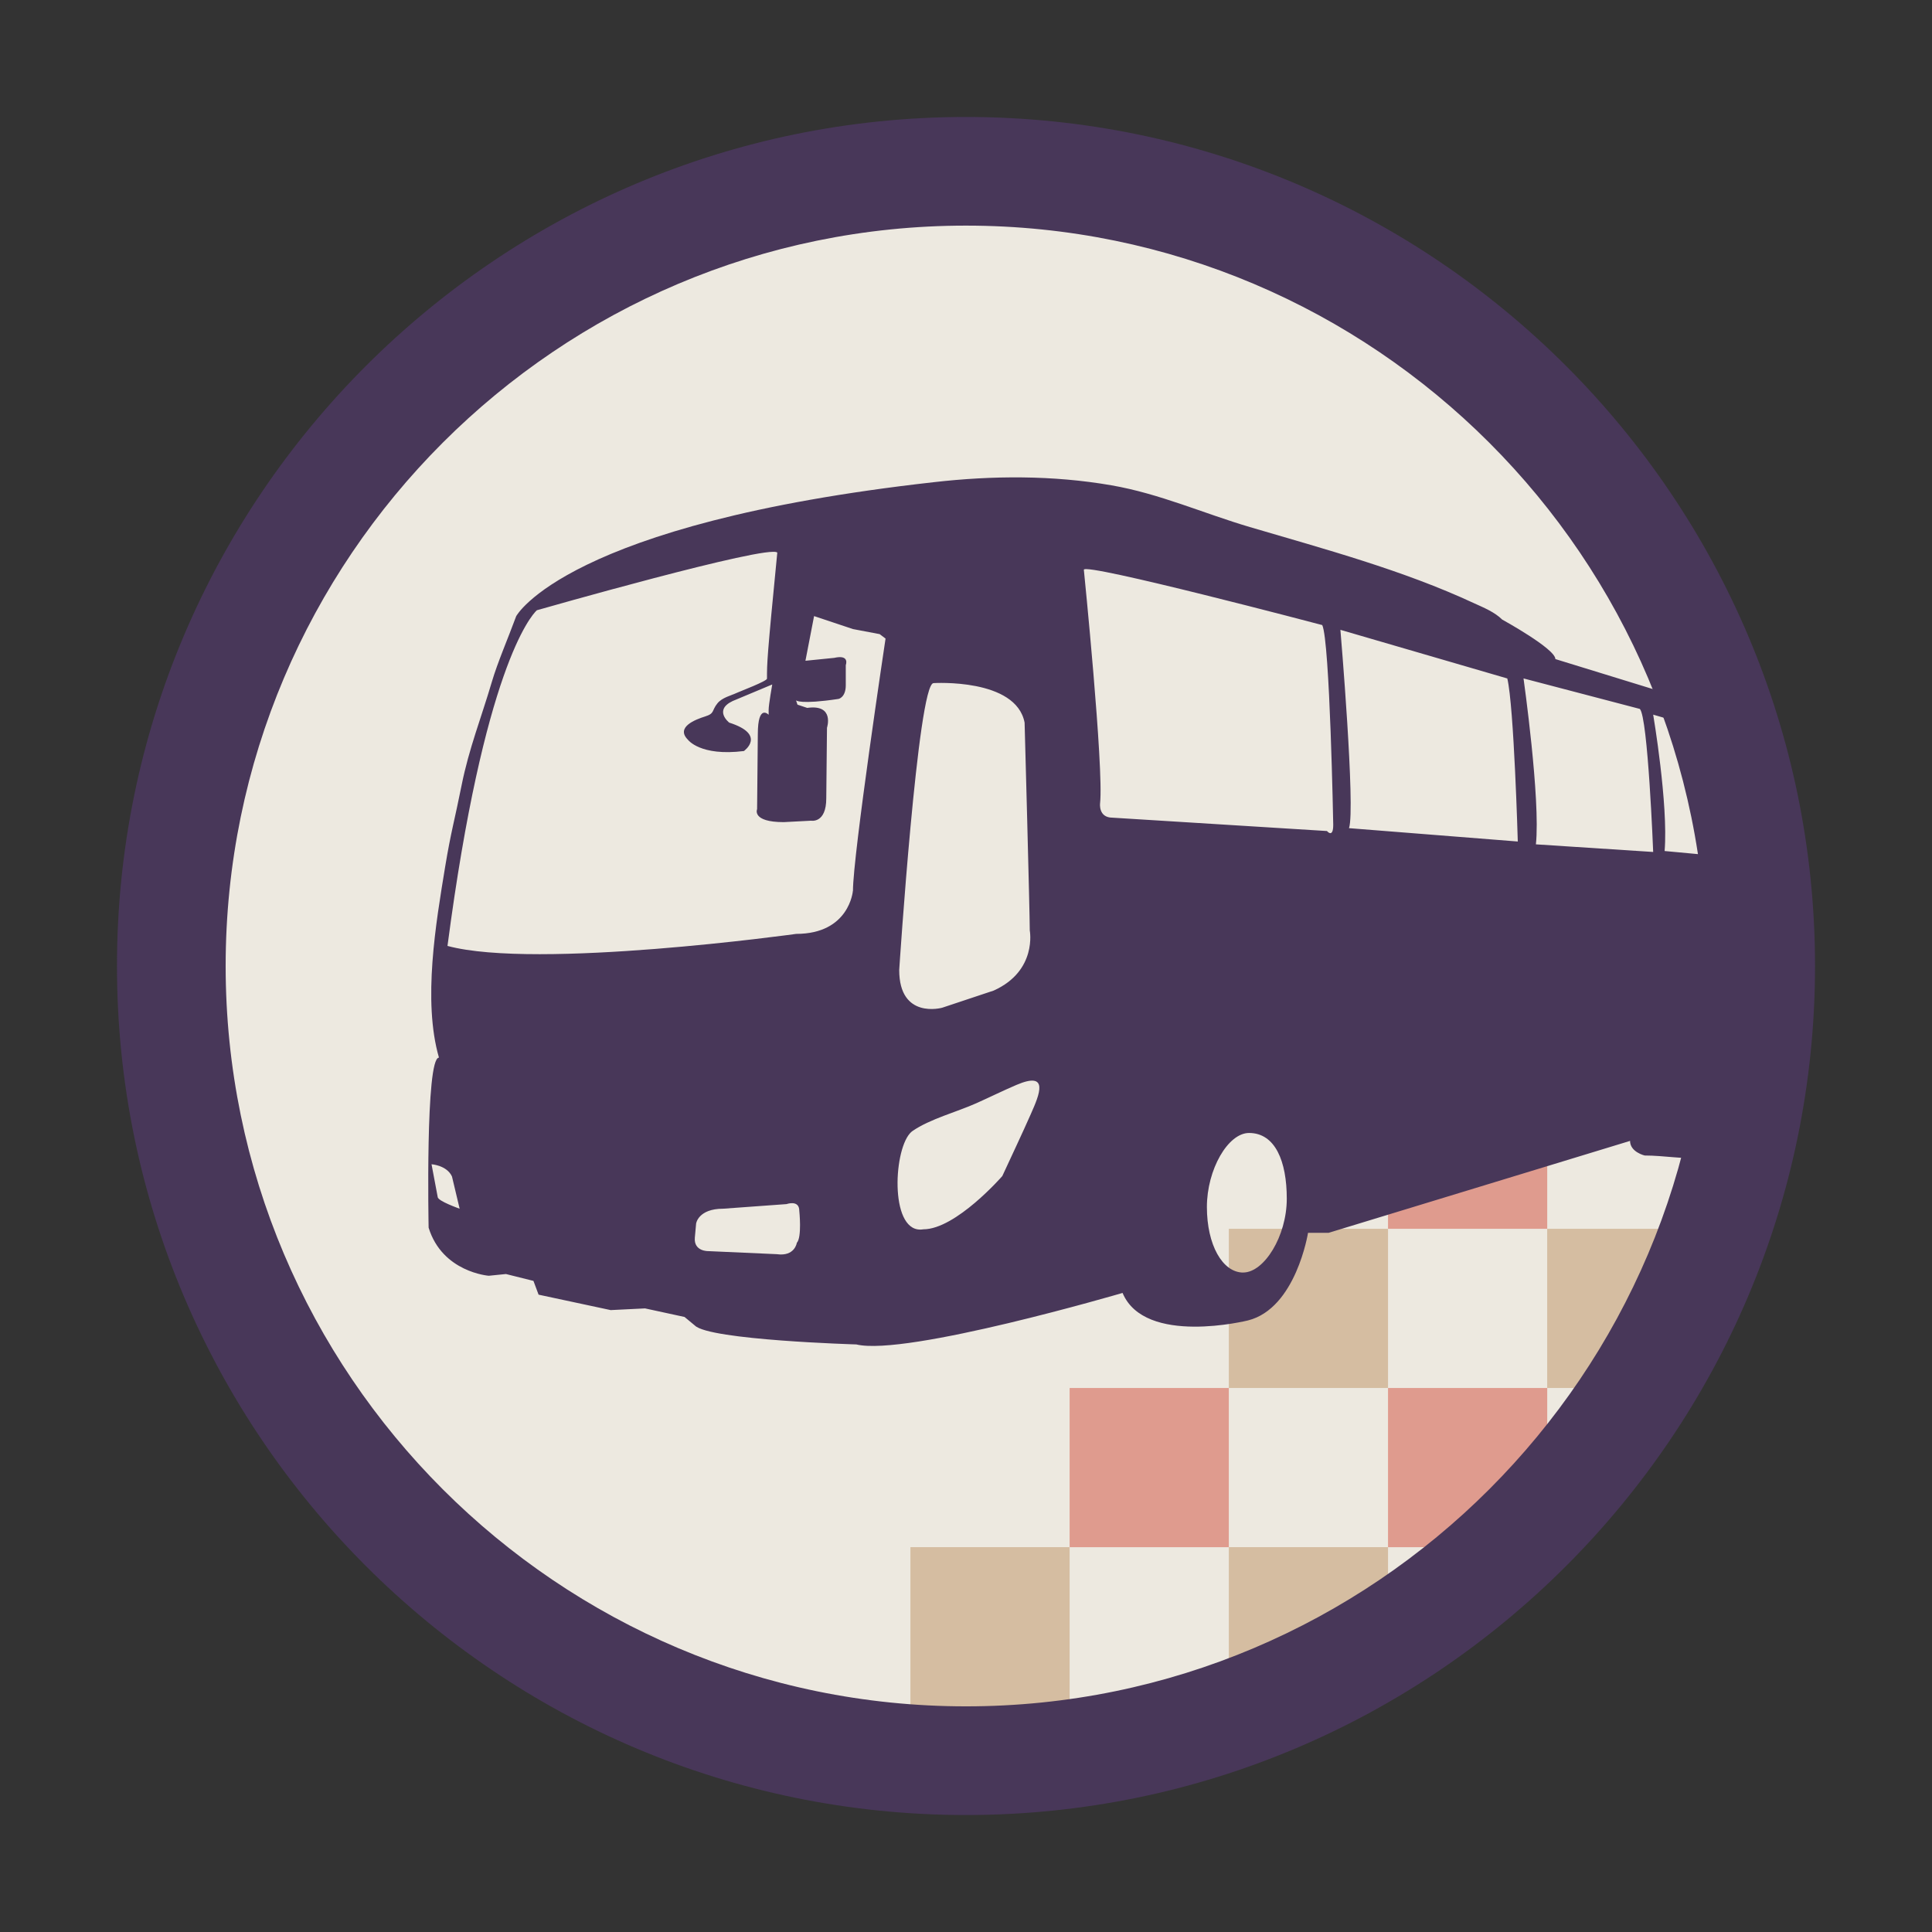
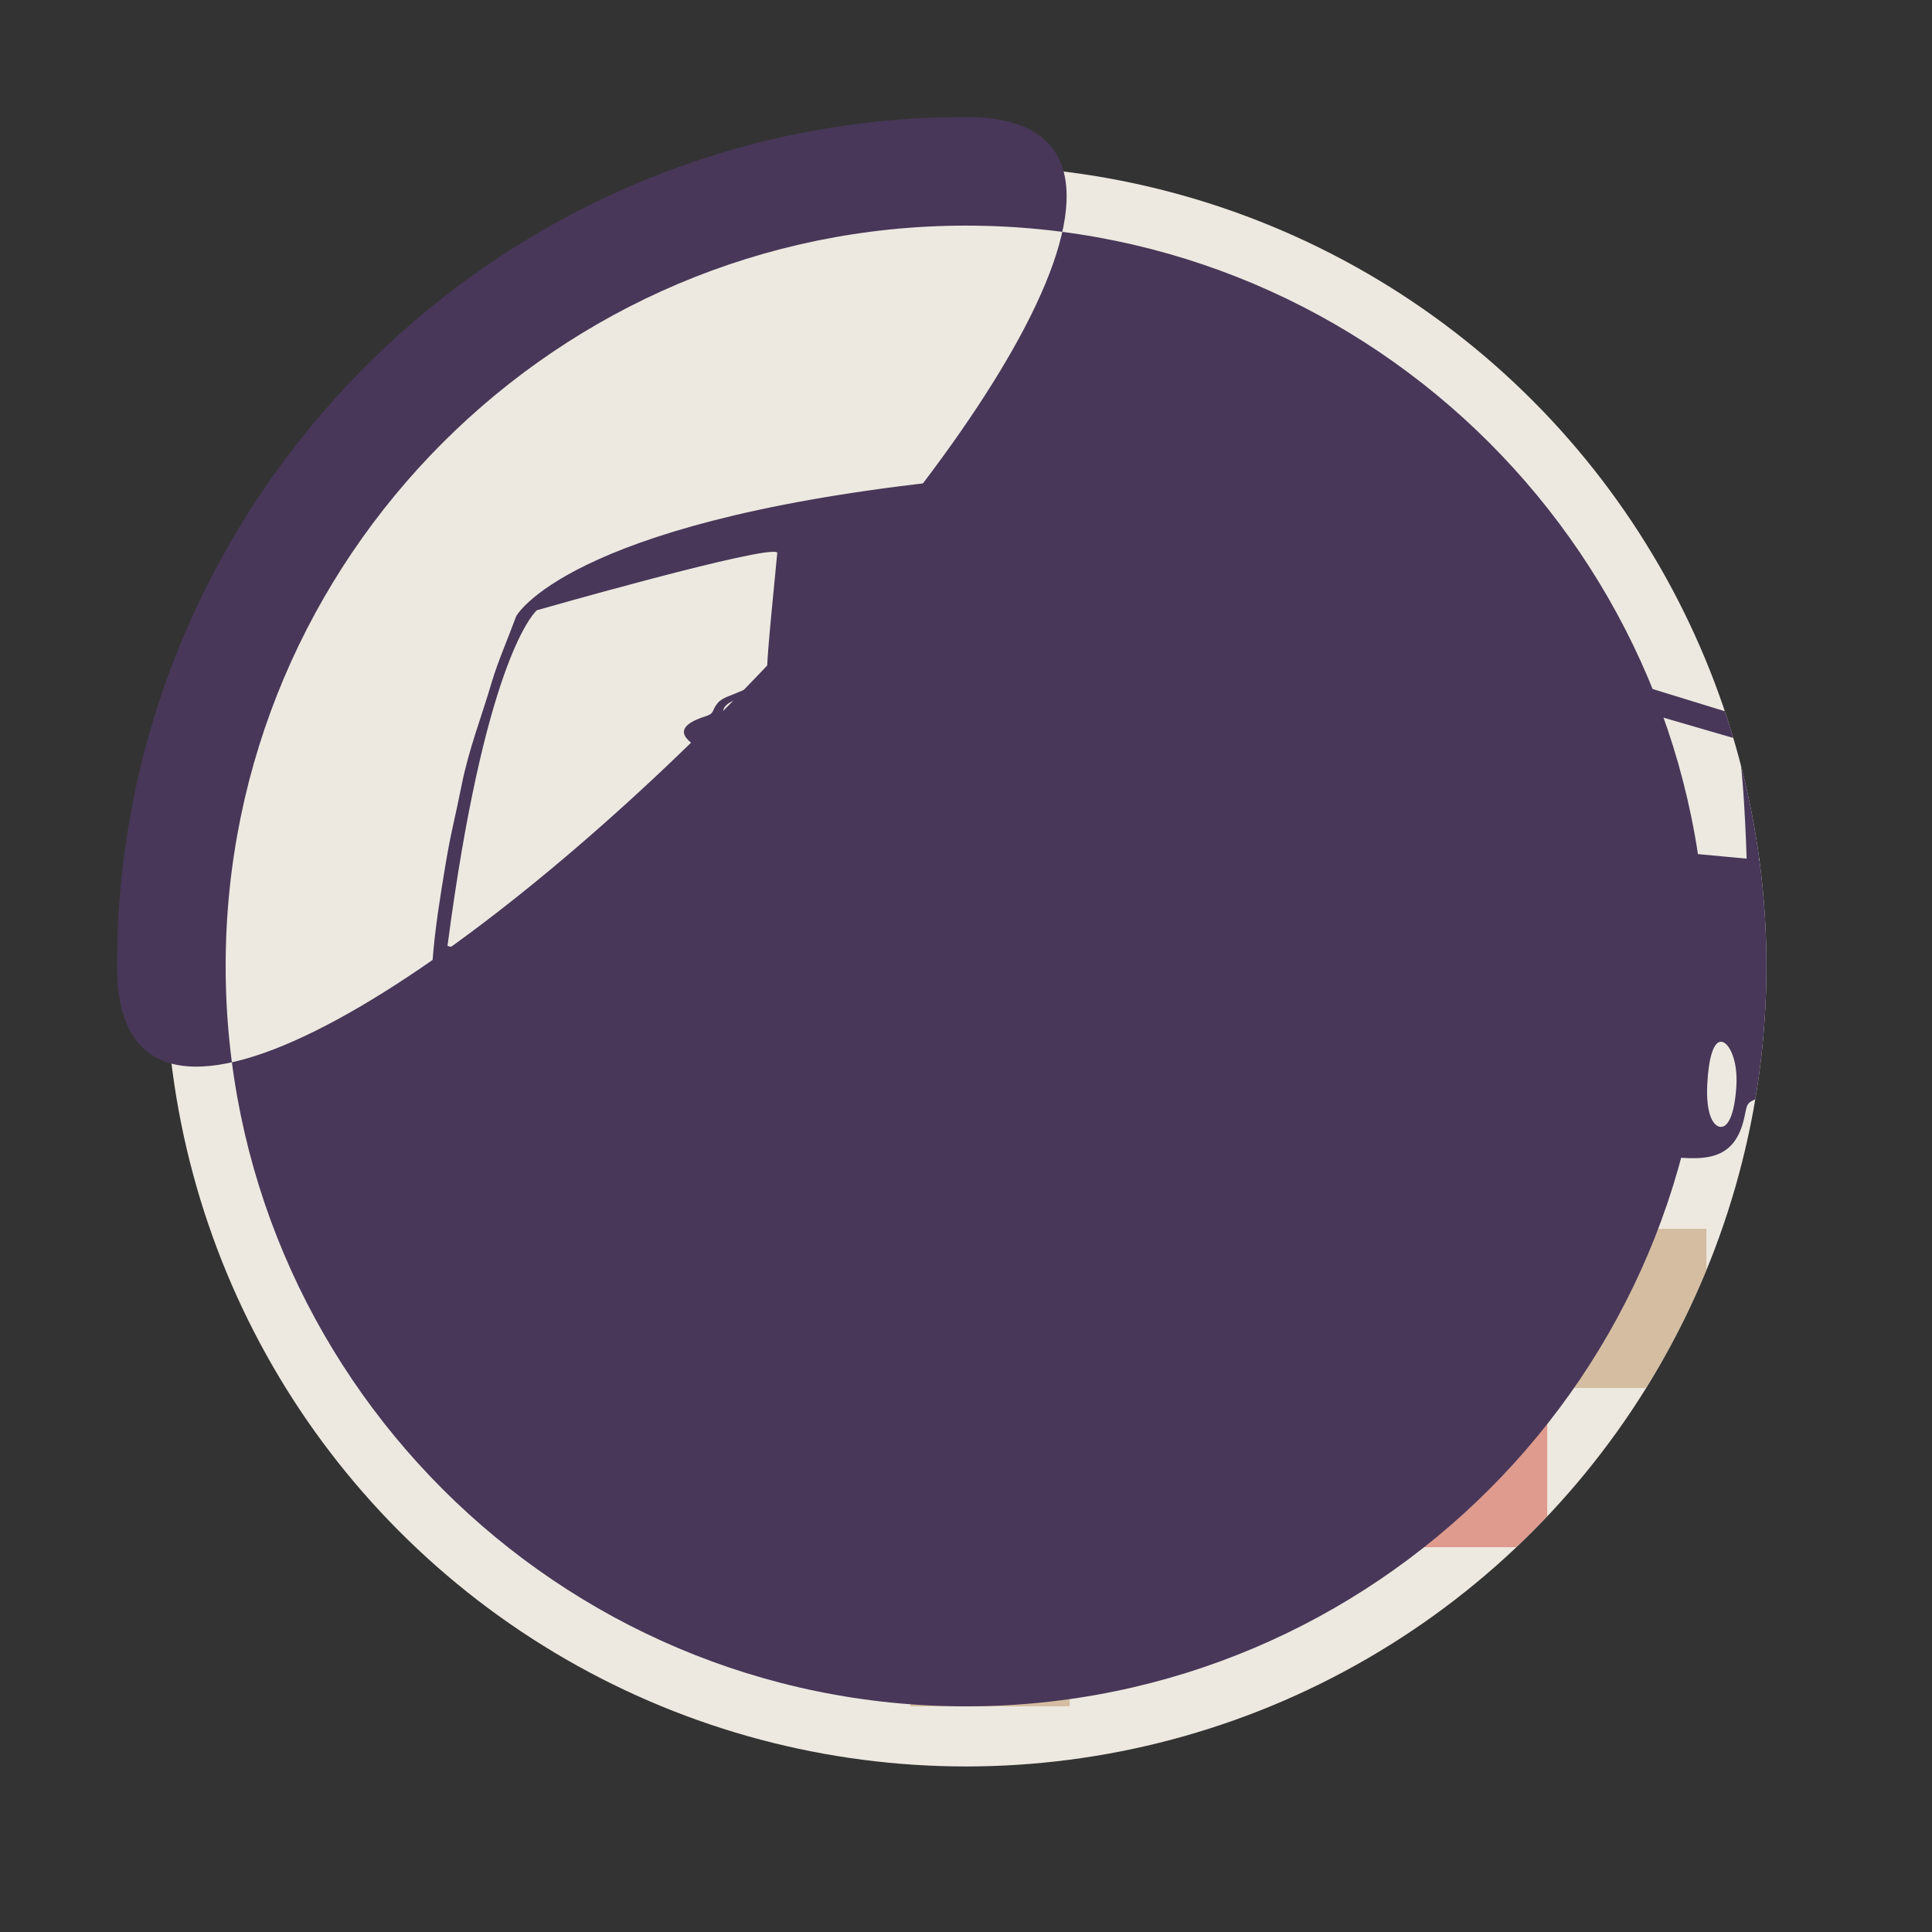
<svg xmlns="http://www.w3.org/2000/svg" id="_レイヤー_1" viewBox="0 0 512 512">
  <rect x="0" y="0" width="512" height="512" fill="#333333" stroke="none" />
  <defs>
    <style>.cls-1{fill:#ede9e0;}.cls-1,.cls-2,.cls-3,.cls-4,.cls-5,.cls-6{stroke-width:0px;}.cls-2{fill:#be9669;}.cls-3{fill:#483759;}.cls-4{fill:none;}.cls-5{fill:#fff;}.cls-6{fill:#d25546;}.cls-7{clip-path:url(#clippath);}.cls-8{opacity:.53;}</style>
    <clipPath id="clippath">
      <circle class="cls-4" cx="256" cy="256" r="212.13" />
    </clipPath>
  </defs>
-   <circle class="cls-5" cx="256" cy="256" r="208.63" />
  <g id="_左">
    <path class="cls-4" d="M256.25,45.67c-87.15-.24-162.08,52.49-194.31,127.88l193.96.54.36-128.42h-.01Z" />
    <path class="cls-4" d="M449.96,173.82c-32.02-75.48-106.81-128.42-193.96-128.42v128.42h193.96Z" />
  </g>
  <g id="_枠">
    <g class="cls-7">
      <circle class="cls-1" cx="256" cy="256" r="212.13" />
      <g class="cls-8">
        <rect class="cls-6" x="410.02" y="410.01" width="42.19" height="42.19" />
        <rect class="cls-2" x="410.02" y="325.64" width="42.19" height="42.19" />
        <rect class="cls-2" x="410.02" y="241.26" width="42.19" height="42.19" />
        <rect class="cls-6" x="367.84" y="367.83" width="42.19" height="42.19" />
-         <rect class="cls-6" x="367.84" y="283.45" width="42.19" height="42.19" />
-         <rect class="cls-2" x="325.65" y="410.01" width="42.19" height="42.19" />
        <rect class="cls-2" x="325.65" y="325.64" width="42.19" height="42.19" />
        <rect class="cls-6" x="283.46" y="367.83" width="42.19" height="42.19" />
        <rect class="cls-2" x="241.27" y="410.01" width="42.19" height="42.19" />
      </g>
      <path class="cls-3" d="M482.75,201.52c0-8.19-2.96-7.05-2.96-7.05,0-4.79-5.24-5.24-5.24-5.24h-15.02l-47.34-14.57c0-2.73-14.1-10.47-14.1-10.47-2-2-4.94-3.18-7.47-4.34-18.84-8.76-39.5-14.31-59.38-20.17-12.28-3.62-23.94-8.86-36.71-11.07-15.51-2.69-31.5-2.61-47.12-.82-97.41,10.93-110.61,35.5-110.61,35.5-2.14,5.81-4.93,12.24-6.44,17.36-2.81,9.54-6.08,17.71-8.03,27.46-1.86,9.32-2.81,12.22-4.36,21.6-2.43,14.81-5.99,35.51-1.64,50.57-3.65,0-2.74,45.07-2.74,45.07,3.65,11.83,15.94,12.74,15.94,12.74l4.55-.46,7.29,1.82,1.36,3.65,19.11,4.09,9.1-.45,10.47,2.27,2.74,2.27c3.87,3.87,42.79,5.01,42.79,5.01,13.19,3.19,70.55-13.65,70.55-13.65,5.91,14.11,33.23,7.29,33.23,7.29,12.74-3.19,15.92-23.22,15.92-23.22h5.46l79.88-24.36c0,2.96,3.87,3.87,3.87,3.87,10.33,0,21.88,4.23,25.81-7.84,1.84-5.71-.11-6.35,6.2-7.72,3.15-.68,6.28-1.46,9.4-2.19l2.74-5.01,5.92-4.55v-42.33c0-12.29-3.19-35.05-3.19-35.05ZM247.41,181.03s21.85-1.37,24.12,10.47c0,0,1.37,50.07,1.37,55.08,0,0,2.05,10.7-9.56,15.93l-13.66,4.55s-11.38,3.19-11.38-10.01c0,0,4.97-76.02,9.1-76.02ZM115.99,317.2l-1.63-8.66s4.07.27,5.42,3.25l2.03,8.53s-5.82-2.03-5.82-3.11ZM211.16,329.39s-.54,3.65-5.28,2.98l-18.15-.81s-3.92.14-3.59-3.59l.34-3.72s.54-3.93,7.17-3.93l16.78-1.22s3.39-1.22,3.39,1.76c0,0,.75,7.11-.68,8.53ZM226.02,236.11s-.91,11.38-15.03,11.38c0,0-68.72,9.56-92.4,3.19,9.6-73.21,22.05-87.45,23.68-88.96h0s0,0,.01,0c.21-.2.22-.16,0,0,0,0,0,0,0,0,.05-.02,61.44-17.56,63.71-15.28-2.76,28.14-2.73,29.29-2.73,33.41,0,.66-7.11,3.35-7.87,3.71-1.72.8-4.01,1.29-5.26,2.83-1.58,1.94-.66,2.66-3.24,3.47-2.62.82-7.92,2.85-4.57,6.19,0,0,3.24,4.43,14.82,2.98,0,0,6.12-4.33-3.89-7.53,0,0-4.21-3.29.91-5.72l10.49-4.39s-.95,5.35-.95,6.69v1.34s-2.87-3.06-2.87,5.15l-.19,19.86s-1.52,3.44,7.07,3.44l7.26-.38s4,.76,4-5.92l.19-18.71s2.1-6.3-5.24-5.26l-2.58-.86-.38-1.14s.94,1.17,11.26-.38c0,0,1.92-.38,1.92-3.63v-5.34s1.14-2.87-3.06-1.91l-7.63.77,2.29-11.84,10.31,3.44,7.07,1.34,1.56,1.18s-8.64,57.35-8.64,66.91ZM273.2,295.19c-2.45,5.53-5.04,10.99-7.58,16.48,0,0-12.29,14.11-20.93,14.11-8.8,1.47-8.07-20.33-3.56-25.42.22-.25.45-.47.69-.63,4.64-3.2,11.7-5.03,16.91-7.36,3.55-1.59,7.07-3.33,10.62-4.85,8.79-3.76,6.14,2.52,3.85,7.66ZM329.47,337.24c-5.53,0-9.63-7.4-9.63-17.36s5.6-19.63,11.17-19.63c6.93,0,10,7.47,10,17.42s-6.01,19.56-11.55,19.56ZM351.68,220.23l-56.86-3.54c-3.78,0-3.29-3.79-3.29-3.79,1.02-9.35-4.3-61.91-4.3-61.91,0-2.02,63.18,14.66,63.18,14.66,2.02,4.29,2.91,52.94,2.91,52.94,0,3.66-1.65,1.65-1.65,1.65ZM357.5,219.47c1.76-5.06-2.28-52.56-2.28-52.56l44.23,12.89c1.77,7.32,2.78,43.21,2.78,43.21l-44.73-3.54ZM407.03,223.76c1.26-11.88-3.28-43.97-3.28-43.97l30.82,8.08c2.15,2.14,3.54,37.91,3.54,37.91l-31.08-2.02ZM460.15,287.95c-.47,7.11-2.06,10.69-4.07,10.69s-4.04-3.33-3.64-11.27c.35-6.92,1.63-11.3,3.64-11.3s4.54,4.67,4.07,11.88ZM441.14,225.53c1.01-12.38-3.03-36.14-3.03-36.14l21.73,6.32c2.16,2.15,3.04,31.84,3.04,31.84l-21.73-2.02ZM477.02,229.32l-10.87-1.27s-.37-30.19-1.76-31.59l14.65,3.54s1.9,25.39-2.02,29.31Z" />
      <path class="cls-3" d="M142.28,161.71c.22-.16.21-.2,0,0h0Z" />
      <path class="cls-3" d="M142.27,161.72h0s0,0,0,0c0,0,0,0-.01,0Z" />
    </g>
-     <path id="_外円" class="cls-3" d="M31,256c0-124.07,100.93-225,225-225s225,100.94,225,225-100.94,225-225,225S31,380.07,31,256ZM452.21,256c0-108.19-88.02-196.21-196.21-196.21S59.8,147.81,59.8,256s88.02,196.2,196.2,196.2,196.21-88.01,196.21-196.2Z" />
+     <path id="_外円" class="cls-3" d="M31,256c0-124.07,100.93-225,225-225S31,380.07,31,256ZM452.21,256c0-108.19-88.02-196.21-196.21-196.21S59.8,147.81,59.8,256s88.02,196.2,196.2,196.2,196.21-88.01,196.21-196.2Z" />
  </g>
</svg>